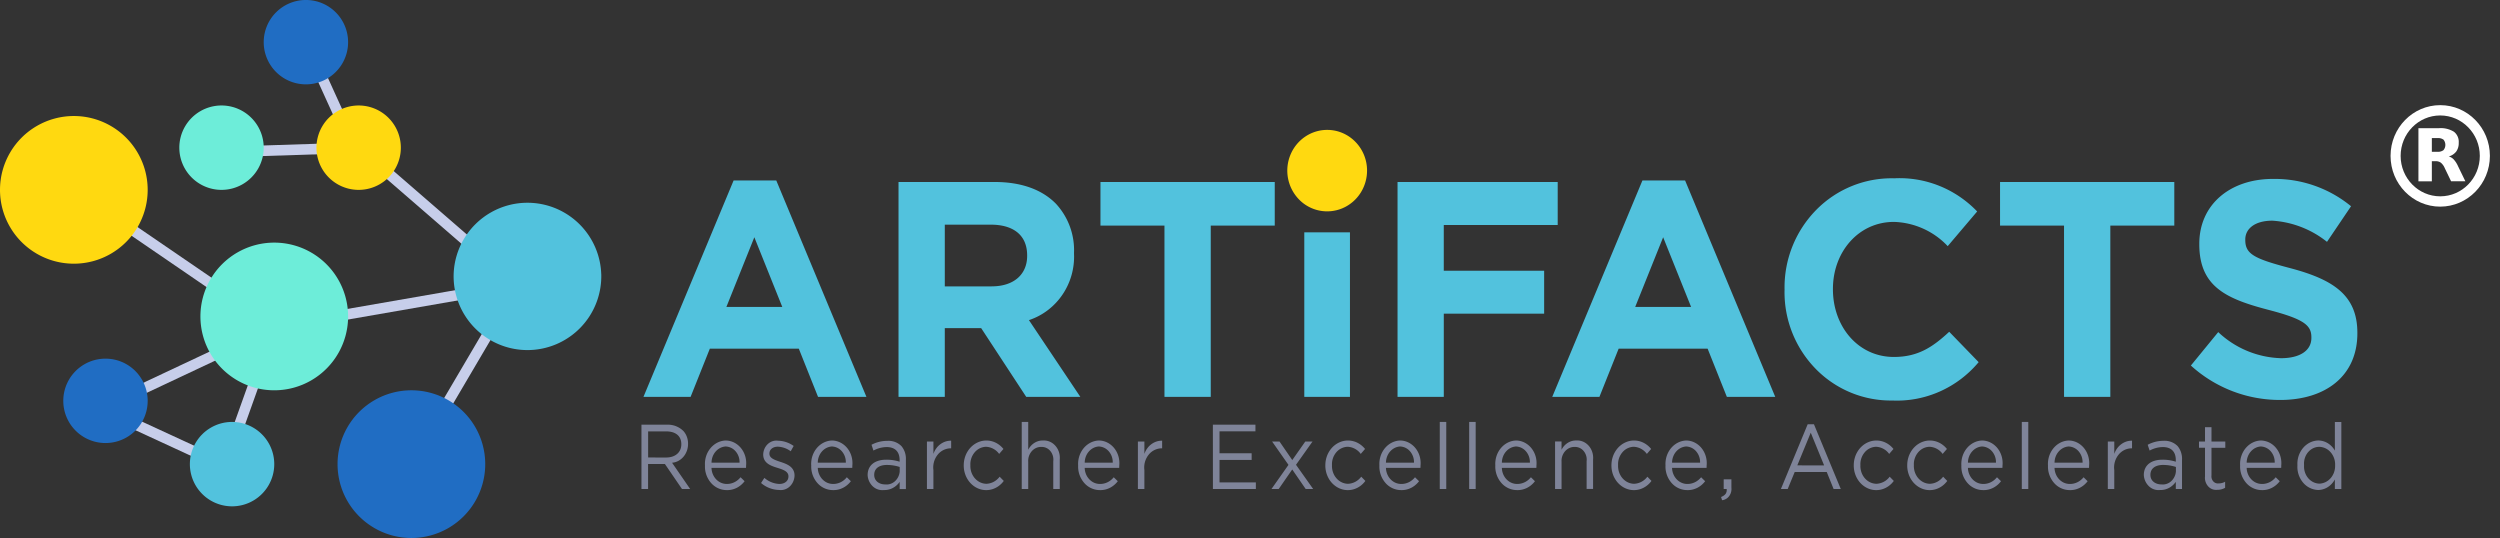
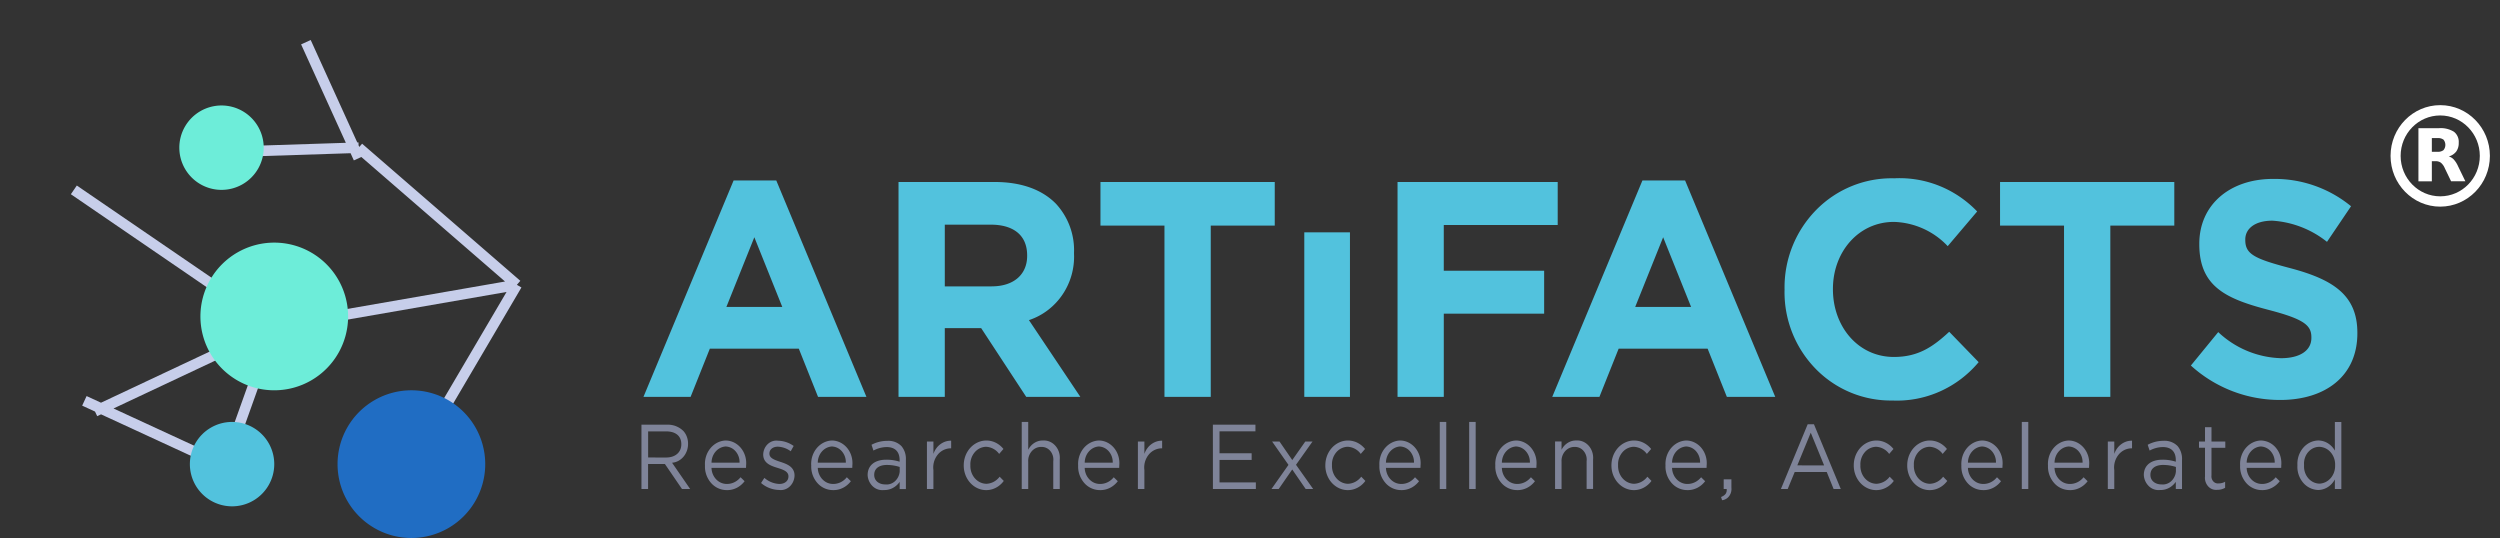
<svg xmlns="http://www.w3.org/2000/svg" width="237" height="51" viewBox="0 0 237 51">
  <rect x="0" y="0" width="237" height="51" fill="#333333" stroke="none" />
  <g fill="none" fill-rule="evenodd">
    <path stroke="#C7CEEA" d="M49 27 39 44M7 18l19 13M8 38l13 6M49 27l-23 4M21 45l5-14M9 39l17-8M21 14.42 34 14M29 4l5 11M49 27 34 14" />
    <path d="M33 30a7 7 0 1 1-14 0 7 7 0 0 1 14 0" fill="#6DEDD9" fill-rule="nonzero" />
-     <path d="M57 26a7 7 0 1 1-13.995 0 7 7 0 0 1 13.993 0" fill="#52C2DD" fill-rule="nonzero" />
-     <path d="M38 14a4 4 0 1 1-8 0 4 4 0 0 1 8 0" fill="#FFD910" fill-rule="nonzero" />
-     <path d="M33 3.997a4 4 0 1 1-8 0A4 4 0 0 1 33 4M14 38a4 4 0 1 1-8 0 4 4 0 0 1 8 0" fill="#206DC3" fill-rule="nonzero" />
    <path d="M26 44a4 4 0 1 1-8 0 4 4 0 0 1 8 0" fill="#52C2DD" fill-rule="nonzero" />
    <path d="M25 13.997a4 4 0 1 1-8 .006 4 4 0 0 1 8-.006" fill="#6DEDD9" fill-rule="nonzero" />
    <path d="M46 44a7 7 0 1 1-14 0 7 7 0 0 1 14 0" fill="#206DC3" fill-rule="nonzero" />
-     <path d="M14 17.998a7 7 0 1 1-14 0A7 7 0 0 1 14 18" fill="#FFD910" fill-rule="nonzero" />
    <g fill-rule="nonzero">
-       <path d="M129.596 16.175c0 1.561-.92 2.97-2.333 3.568a3.721 3.721 0 0 1-4.119-.837 3.922 3.922 0 0 1-.819-4.209c.585-1.442 1.964-2.383 3.492-2.383 2.087 0 3.78 1.729 3.78 3.86" fill="#FFD910" />
      <path d="M69.546 17.108h4.045l8.546 20.515H77.55l-1.823-4.568h-8.435l-1.823 4.568H61l8.546-20.515zm4.615 11.99-2.65-6.606-2.649 6.603 5.3.003zM85.18 17.253h9.116c2.535 0 4.502.727 5.812 2.067a6.478 6.478 0 0 1 1.709 4.656v.058c.131 2.848-1.619 5.434-4.273 6.314l4.872 7.275h-5.13l-4.272-6.518h-3.448v6.518H85.18v-20.37zm8.83 9.894c2.137 0 3.363-1.165 3.363-2.881v-.058c0-1.921-1.312-2.91-3.448-2.91h-4.359v5.85h4.445zM110.391 21.386h-6.067v-4.133h16.522v4.132h-6.067v16.24h-4.388zM123.647 22.022h4.329V37.62h-4.329zM132.487 17.253h15.183v4.075h-10.8v4.336h9.515v4.071h-9.514v7.887h-4.384zM155.702 17.108h4.045l8.546 20.515h-4.587l-1.823-4.568h-8.435l-1.823 4.568h-4.472l8.549-20.515zm4.615 11.99-2.65-6.606-2.649 6.603 5.299.003zM169.176 27.497v-.06a10.474 10.474 0 0 1 2.998-7.533 10.025 10.025 0 0 1 7.398-3c2.94-.15 5.803.995 7.863 3.143l-2.792 3.288a7.291 7.291 0 0 0-5.1-2.298c-3.36 0-5.781 2.852-5.781 6.343v.057c0 3.492 2.364 6.402 5.78 6.402 2.28 0 3.676-.932 5.243-2.387l2.791 2.88c-2.033 2.431-5.048 3.772-8.176 3.637a9.954 9.954 0 0 1-7.29-3.02 10.399 10.399 0 0 1-2.935-7.455M195.67 21.386h-6.066v-4.133h16.52v4.132h-6.065v16.24h-4.387zM207.692 34.656l2.596-3.173a9.052 9.052 0 0 0 5.954 2.474c1.794 0 2.877-.727 2.877-1.921v-.058c0-1.135-.684-1.718-4.017-2.59-4.016-1.047-6.608-2.183-6.608-6.228v-.058c0-3.695 2.906-6.14 6.98-6.14a11.39 11.39 0 0 1 7.405 2.59l-2.28 3.375a9.24 9.24 0 0 0-5.183-2.007c-1.68 0-2.563.785-2.563 1.775v.058c0 1.34.854 1.774 4.299 2.677 4.044 1.077 6.326 2.56 6.326 6.112v.058c0 4.045-3.02 6.316-7.32 6.316a12.536 12.536 0 0 1-8.46-3.26" fill="#52C2DD" />
      <g fill="#FFF">
        <path d="M231.333 19.59c-2.6 0-4.709-2.155-4.709-4.812 0-2.656 2.108-4.81 4.71-4.81 2.6 0 4.708 2.154 4.708 4.81-.003 2.656-2.11 4.808-4.709 4.811zm0-8.645c-2.072 0-3.753 1.716-3.753 3.833 0 2.118 1.68 3.834 3.753 3.834 2.073 0 3.753-1.716 3.753-3.834-.003-2.116-1.682-3.83-3.753-3.833z" />
        <path d="M231.074 14.389a.848.848 0 0 0 .568-.157.783.783 0 0 0 0-.994.878.878 0 0 0-.568-.147h-.535v1.298h.535m-.535.894v1.906h-1.272v-5.037h1.941c.498-.04.995.078 1.424.337.319.25.49.647.455 1.055.012.292-.07.58-.235.82-.182.23-.432.395-.712.47a.975.975 0 0 1 .469.278c.172.192.313.411.416.65l.693 1.425h-1.353l-.603-1.25a1.346 1.346 0 0 0-.368-.513.815.815 0 0 0-.497-.142h-.359" />
      </g>
    </g>
    <g fill="#7F8499" fill-rule="nonzero">
      <path d="M60.81 40.261h2.4a2.088 2.088 0 0 1 1.587.61c.283.322.438.754.43 1.201v.018c0 .935-.662 1.71-1.516 1.778l1.716 2.488h-.775l-1.618-2.368h-1.596v2.368h-.628v-6.095zm2.344 3.111c.837 0 1.435-.47 1.435-1.254v-.02c0-.75-.527-1.202-1.427-1.202h-1.719v2.474l1.71.002zM66.83 44.12v-.018c-.03-.6.162-1.186.535-1.628.373-.441.893-.699 1.442-.715.553.01 1.077.273 1.442.725.366.453.54 1.053.48 1.653a1.83 1.83 0 0 1-.009.218h-3.27c.024.854.67 1.53 1.453 1.523.498.007.974-.226 1.302-.635l.383.375c-.417.552-1.043.863-1.698.844a1.968 1.968 0 0 1-1.49-.689 2.357 2.357 0 0 1-.568-1.654h-.003zm3.28-.261a1.564 1.564 0 0 0-.367-1.065 1.311 1.311 0 0 0-.95-.468c-.746.047-1.332.716-1.34 1.533h2.657zM72.152 45.782l.311-.479c.407.355.907.557 1.427.575.495 0 .854-.278.854-.71v-.018c0-.452-.489-.627-1.03-.793-.645-.2-1.362-.444-1.362-1.272v-.017c.016-.38.177-.735.443-.98.267-.244.615-.356.96-.308.528.01 1.042.182 1.484.496l-.279.504a2.201 2.201 0 0 0-1.22-.435c-.49 0-.799.278-.799.653v.017c0 .429.51.593 1.059.776.637.209 1.322.478 1.322 1.289v.017c-.015.398-.182.77-.46 1.027a1.229 1.229 0 0 1-1.005.324 2.688 2.688 0 0 1-1.71-.662M76.902 44.12v-.018c-.03-.6.163-1.186.535-1.628.373-.441.893-.699 1.443-.715.553.01 1.076.273 1.442.725.365.453.54 1.053.48 1.653a1.83 1.83 0 0 1-.009.218h-3.268c.024.854.669 1.531 1.452 1.523.498.007.974-.225 1.302-.635l.383.375c-.417.552-1.043.863-1.698.844a1.97 1.97 0 0 1-1.49-.689 2.358 2.358 0 0 1-.567-1.654h-.005zm3.282-.261a1.563 1.563 0 0 0-.367-1.065 1.31 1.31 0 0 0-.95-.468c-.747.045-1.334.715-1.342 1.533h2.66zM82.252 45.05v-.017c0-.95.719-1.453 1.763-1.453.429-.005.856.059 1.268.19v-.16c0-.81-.455-1.228-1.228-1.228a2.667 2.667 0 0 0-1.252.332l-.184-.55a3.17 3.17 0 0 1 1.505-.37 1.72 1.72 0 0 1 1.331.496c.3.357.452.832.423 1.315v2.756h-.59v-.68c-.354.507-.909.795-1.491.775a1.31 1.31 0 0 1-1.048-.342 1.568 1.568 0 0 1-.497-1.063m3.039-.348v-.435a3.983 3.983 0 0 0-1.212-.19c-.774 0-1.204.364-1.204.93v.018c0 .565.477.897 1.036.897.331.04.664-.066.923-.295a1.4 1.4 0 0 0 .457-.925M87.874 41.855h.614v1.175c.261-.764.935-1.266 1.682-1.252v.722h-.047a1.608 1.608 0 0 0-1.246.626 1.931 1.931 0 0 0-.39 1.437v1.796h-.614v-4.504zM91.363 44.13v-.017c-.003-.978.55-1.856 1.389-2.201.838-.346 1.785-.086 2.374.65l-.407.47a1.622 1.622 0 0 0-1.252-.678 1.468 1.468 0 0 0-1.072.532 1.753 1.753 0 0 0-.403 1.21v.017c-.017.453.135.894.42 1.223.285.33.68.52 1.094.527.49-.015.95-.26 1.261-.672l.391.401c-.567.772-1.518 1.068-2.373.739-.854-.33-1.424-1.212-1.422-2.201M96.86 40h.615v2.64c.282-.56.827-.9 1.412-.88.438-.027.865.158 1.168.504.304.347.454.82.41 1.298v2.795h-.615v-2.63a1.273 1.273 0 0 0-.278-.97 1.054 1.054 0 0 0-.861-.388c-.34-.008-.668.14-.903.409a1.398 1.398 0 0 0-.333 1.002v2.578h-.615V40zM102.207 44.12v-.018c-.03-.6.163-1.186.536-1.628.372-.441.893-.699 1.442-.715.553.01 1.076.273 1.442.725.366.453.54 1.053.48 1.653 0 .073-.002.145-.008.218h-3.27c.023.854.668 1.531 1.45 1.523.5.007.975-.225 1.303-.635l.384.375c-.418.552-1.045.863-1.7.844a1.97 1.97 0 0 1-1.49-.689 2.358 2.358 0 0 1-.567-1.654h-.002zm3.28-.261a1.563 1.563 0 0 0-.368-1.065 1.31 1.31 0 0 0-.95-.468c-.745.047-1.33.717-1.338 1.533h2.655zM107.873 41.855h.615v1.175c.261-.764.935-1.266 1.682-1.252v.722h-.047a1.607 1.607 0 0 0-1.245.627 1.93 1.93 0 0 0-.39 1.436v1.796h-.615v-4.504zM114.98 40.261h4.036v.628h-3.405v2.08h3.044v.632h-3.044v2.133h3.443v.622h-4.07zM122.508 43.613l1.232-1.755h.686l-1.564 2.203 1.628 2.298h-.71l-1.276-1.854-1.284 1.854h-.686l1.613-2.29-1.55-2.211h.702zM125.643 44.13v-.017c-.004-.978.55-1.856 1.389-2.201.838-.346 1.785-.086 2.374.65l-.407.47a1.62 1.62 0 0 0-1.252-.678 1.468 1.468 0 0 0-1.073.532 1.753 1.753 0 0 0-.402 1.21v.017c-.017.453.134.894.42 1.223.284.33.679.52 1.094.527.49-.015.948-.26 1.26-.672l.39.401c-.566.772-1.517 1.068-2.372.739-.854-.33-1.424-1.212-1.422-2.201M130.766 44.12v-.018c-.03-.6.163-1.186.535-1.628.373-.441.893-.699 1.443-.715.552.01 1.076.273 1.442.725.365.453.54 1.053.479 1.653.002.073-.001.145-.008.218h-3.27c.024.854.669 1.531 1.452 1.523.498.007.974-.226 1.302-.635l.384.375c-.418.552-1.045.863-1.7.844a1.97 1.97 0 0 1-1.49-.689 2.358 2.358 0 0 1-.567-1.654h-.002zm3.28-.261a1.563 1.563 0 0 0-.367-1.065 1.31 1.31 0 0 0-.95-.468c-.746.047-1.332.717-1.34 1.533h2.656zM136.49 40h.615v6.358h-.616zM139.278 40h.616v6.358h-.616zM141.755 44.12v-.018c-.03-.6.163-1.186.535-1.628.373-.441.893-.699 1.443-.715.553.01 1.076.273 1.442.725.365.453.54 1.053.479 1.653.002.073-.001.145-.008.218h-3.27c.024.854.669 1.53 1.451 1.523.499.006.975-.226 1.303-.635l.383.375c-.417.552-1.044.863-1.7.844a1.97 1.97 0 0 1-1.49-.689 2.358 2.358 0 0 1-.567-1.654h-.001zm3.279-.261a1.563 1.563 0 0 0-.367-1.065 1.31 1.31 0 0 0-.95-.468c-.746.047-1.331.717-1.339 1.533h2.656zM147.42 41.854h.614v.783c.283-.558.827-.897 1.411-.879.439-.026.865.159 1.169.505.303.346.453.82.41 1.297v2.792h-.613v-2.625a1.274 1.274 0 0 0-.28-.97 1.055 1.055 0 0 0-.86-.388c-.34-.008-.667.14-.901.409a1.398 1.398 0 0 0-.335 1v2.578h-.614l-.001-4.502zM152.765 44.13v-.017c-.003-.978.55-1.856 1.389-2.201.838-.346 1.785-.086 2.374.65l-.407.47a1.618 1.618 0 0 0-1.252-.678 1.47 1.47 0 0 0-1.072.532 1.754 1.754 0 0 0-.403 1.21v.017c-.017.453.135.894.42 1.224.286.33.68.52 1.096.526a1.65 1.65 0 0 0 1.26-.672l.39.401c-.567.772-1.518 1.068-2.372.739-.855-.33-1.425-1.212-1.423-2.201M157.889 44.12v-.018c-.03-.6.163-1.186.535-1.628.373-.441.893-.699 1.443-.715.553.01 1.076.273 1.442.725.365.453.54 1.053.48 1.653 0 .073-.002.145-.009.218h-3.27c.024.854.669 1.53 1.451 1.523.499.006.975-.226 1.303-.635l.383.375c-.417.552-1.044.863-1.7.844a1.97 1.97 0 0 1-1.49-.689 2.358 2.358 0 0 1-.567-1.654h-.001zm3.279-.261a1.563 1.563 0 0 0-.367-1.065 1.31 1.31 0 0 0-.95-.468c-.746.047-1.331.717-1.339 1.533h2.656zM163.158 47.115c.4-.158.565-.383.533-.759h-.285v-.912h.732v.783c.032.287-.045.576-.211.8a.96.96 0 0 1-.674.393l-.095-.305zM171.37 40.218h.592l2.544 6.14h-.68l-.65-1.611h-3.039l-.662 1.61h-.645l2.54-6.14zm1.556 3.9-1.267-3.1-1.274 3.098 2.541.002zM175.737 44.13v-.017c-.003-.978.55-1.856 1.39-2.201.838-.346 1.784-.086 2.374.65l-.407.47a1.618 1.618 0 0 0-1.252-.678 1.468 1.468 0 0 0-1.073.532 1.753 1.753 0 0 0-.403 1.21v.017c-.016.453.135.894.42 1.224.286.33.681.52 1.096.526a1.65 1.65 0 0 0 1.26-.672l.39.401c-.566.772-1.518 1.068-2.372.739-.854-.33-1.425-1.212-1.423-2.201M180.806 44.13v-.017c-.004-.978.55-1.856 1.389-2.201.838-.346 1.785-.086 2.374.65l-.407.47a1.618 1.618 0 0 0-1.252-.678 1.468 1.468 0 0 0-1.073.532 1.753 1.753 0 0 0-.402 1.21v.017c-.017.453.134.894.42 1.223.284.33.68.52 1.094.527.49-.015.948-.26 1.26-.672l.391.401c-.567.772-1.518 1.068-2.373.739-.854-.33-1.424-1.212-1.422-2.201M185.937 44.12v-.018c-.03-.6.163-1.186.535-1.628.373-.441.893-.699 1.443-.715.553.01 1.076.273 1.442.725.365.453.54 1.053.48 1.653 0 .073-.002.145-.01.218h-3.268c.023.854.668 1.531 1.451 1.523.499.007.975-.226 1.303-.635l.383.375c-.417.552-1.044.863-1.7.844a1.97 1.97 0 0 1-1.49-.689 2.358 2.358 0 0 1-.567-1.654h-.002zm3.28-.261a1.563 1.563 0 0 0-.367-1.065 1.31 1.31 0 0 0-.95-.468c-.746.047-1.332.717-1.339 1.533h2.656zM191.666 40h.616v6.358h-.616zM194.147 44.12v-.018c-.03-.6.164-1.186.536-1.628.373-.441.893-.699 1.443-.715.552.01 1.076.273 1.441.725.366.453.54 1.053.48 1.653.001.073-.001.145-.008.218h-3.27c.024.854.669 1.531 1.452 1.523.498.007.974-.226 1.302-.635l.384.375c-.418.552-1.045.863-1.7.844a1.97 1.97 0 0 1-1.49-.689 2.358 2.358 0 0 1-.567-1.654h-.003zm3.28-.261a1.563 1.563 0 0 0-.366-1.065 1.31 1.31 0 0 0-.95-.468c-.746.047-1.332.717-1.34 1.533h2.656zM199.82 41.855h.614v1.175c.261-.764.936-1.266 1.683-1.252v.722h-.049a1.608 1.608 0 0 0-1.245.627 1.931 1.931 0 0 0-.39 1.436v1.796h-.613v-4.504zM203.234 45.05v-.017c0-.95.719-1.453 1.763-1.453.43-.005.856.059 1.268.19v-.16c0-.81-.454-1.228-1.228-1.228a2.671 2.671 0 0 0-1.252.332l-.184-.55c.468-.248.98-.376 1.5-.375a1.72 1.72 0 0 1 1.332.496c.299.358.451.833.422 1.316v2.755h-.588v-.679c-.353.506-.908.795-1.49.775a1.311 1.311 0 0 1-1.044-.343 1.568 1.568 0 0 1-.497-1.06m3.04-.347v-.435a3.983 3.983 0 0 0-1.213-.19c-.774 0-1.204.364-1.204.931v.017c0 .565.478.897 1.037.897.331.04.664-.066.923-.295a1.4 1.4 0 0 0 .456-.925M209.035 45.164v-2.717h-.57v-.593h.57v-1.356h.614v1.358h1.309v.593h-1.31v2.627a.706.706 0 0 0 .177.563.58.58 0 0 0 .518.187c.208 0 .413-.053.598-.158v.576c-.23.13-.484.195-.743.19a.997.997 0 0 1-.863-.328 1.21 1.21 0 0 1-.3-.942M212.363 44.12v-.018c-.03-.599.163-1.186.535-1.627.372-.441.892-.7 1.442-.716a1.899 1.899 0 0 1 1.442.725c.367.452.54 1.053.48 1.653.002.073 0 .145-.008.218h-3.27c.024.854.668 1.53 1.45 1.523.5.006.975-.226 1.303-.635l.383.375c-.417.552-1.043.863-1.698.844a1.968 1.968 0 0 1-1.49-.689 2.357 2.357 0 0 1-.567-1.654h-.002zm3.28-.261a1.564 1.564 0 0 0-.368-1.065 1.311 1.311 0 0 0-.95-.468c-.746.047-1.331.716-1.34 1.533h2.657zM217.796 44.116V44.1a2.334 2.334 0 0 1 .53-1.628c.371-.442.891-.7 1.44-.714.643 0 1.24.363 1.58.958v-2.713h.613v6.355h-.614v-.907c-.33.612-.928.991-1.579 1a1.941 1.941 0 0 1-1.44-.707 2.321 2.321 0 0 1-.53-1.626m3.573-.01v-.017a1.763 1.763 0 0 0-.415-1.206 1.478 1.478 0 0 0-1.077-.526c-.41 0-.8.187-1.076.516-.276.33-.412.771-.375 1.216v.017c-.03.443.11.88.384 1.21.274.329.66.521 1.067.531.41-.013.798-.204 1.078-.531.28-.327.43-.763.414-1.21" />
    </g>
  </g>
</svg>